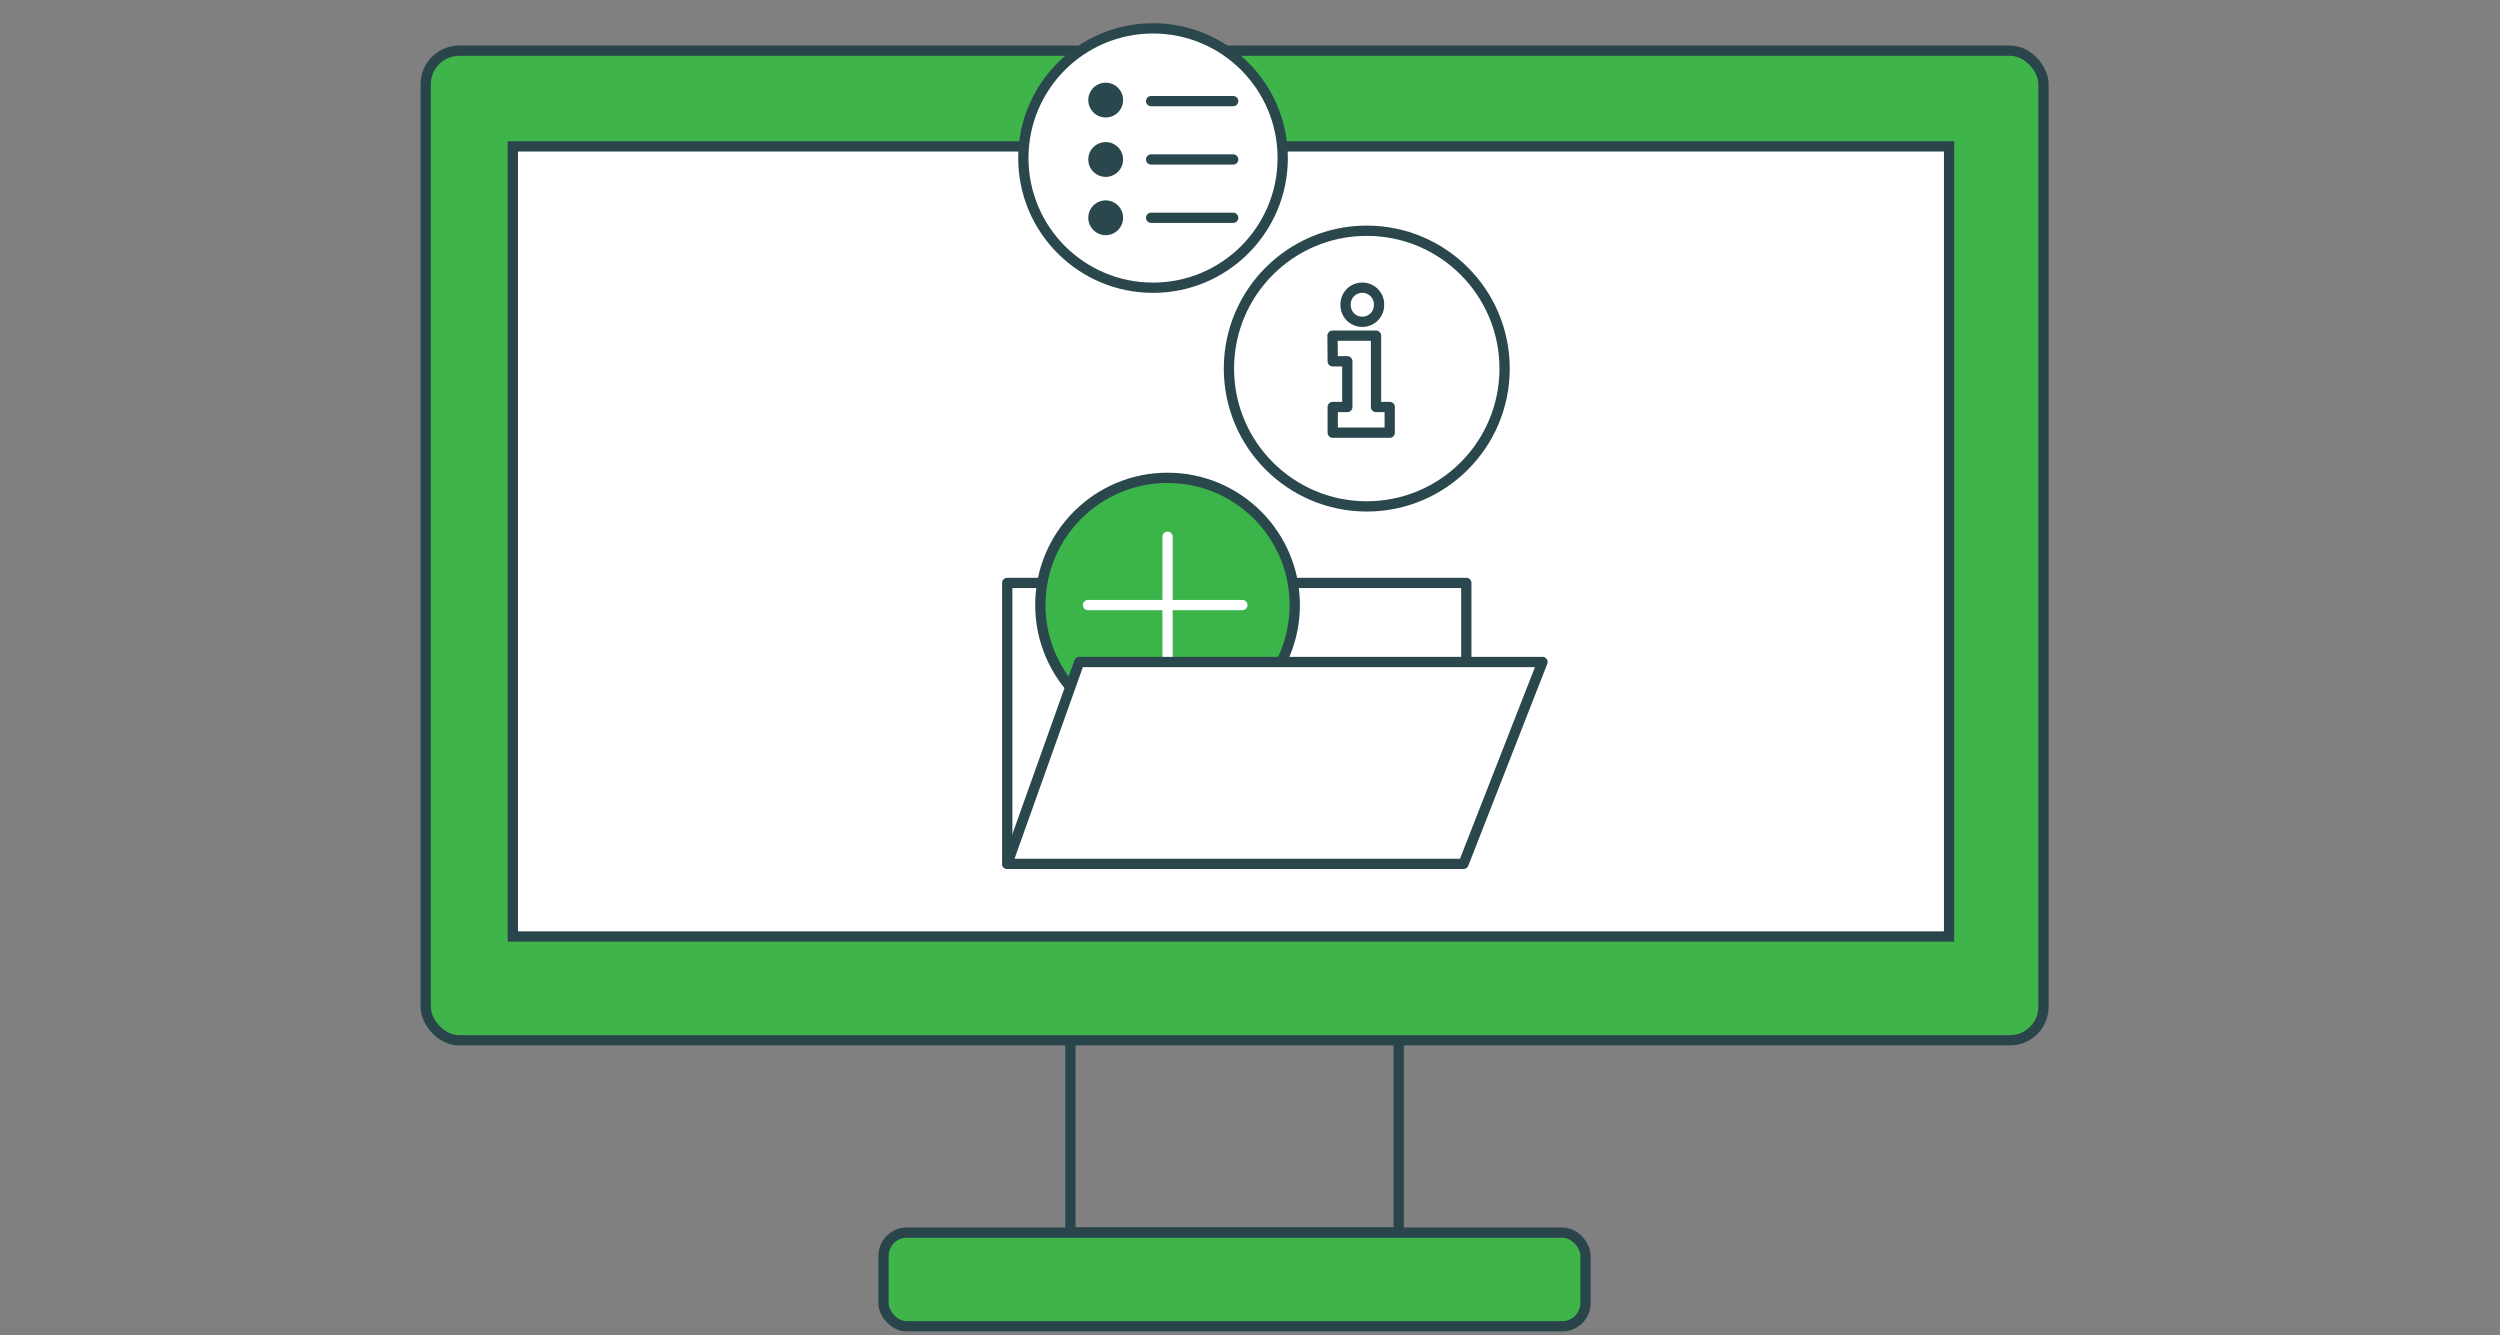
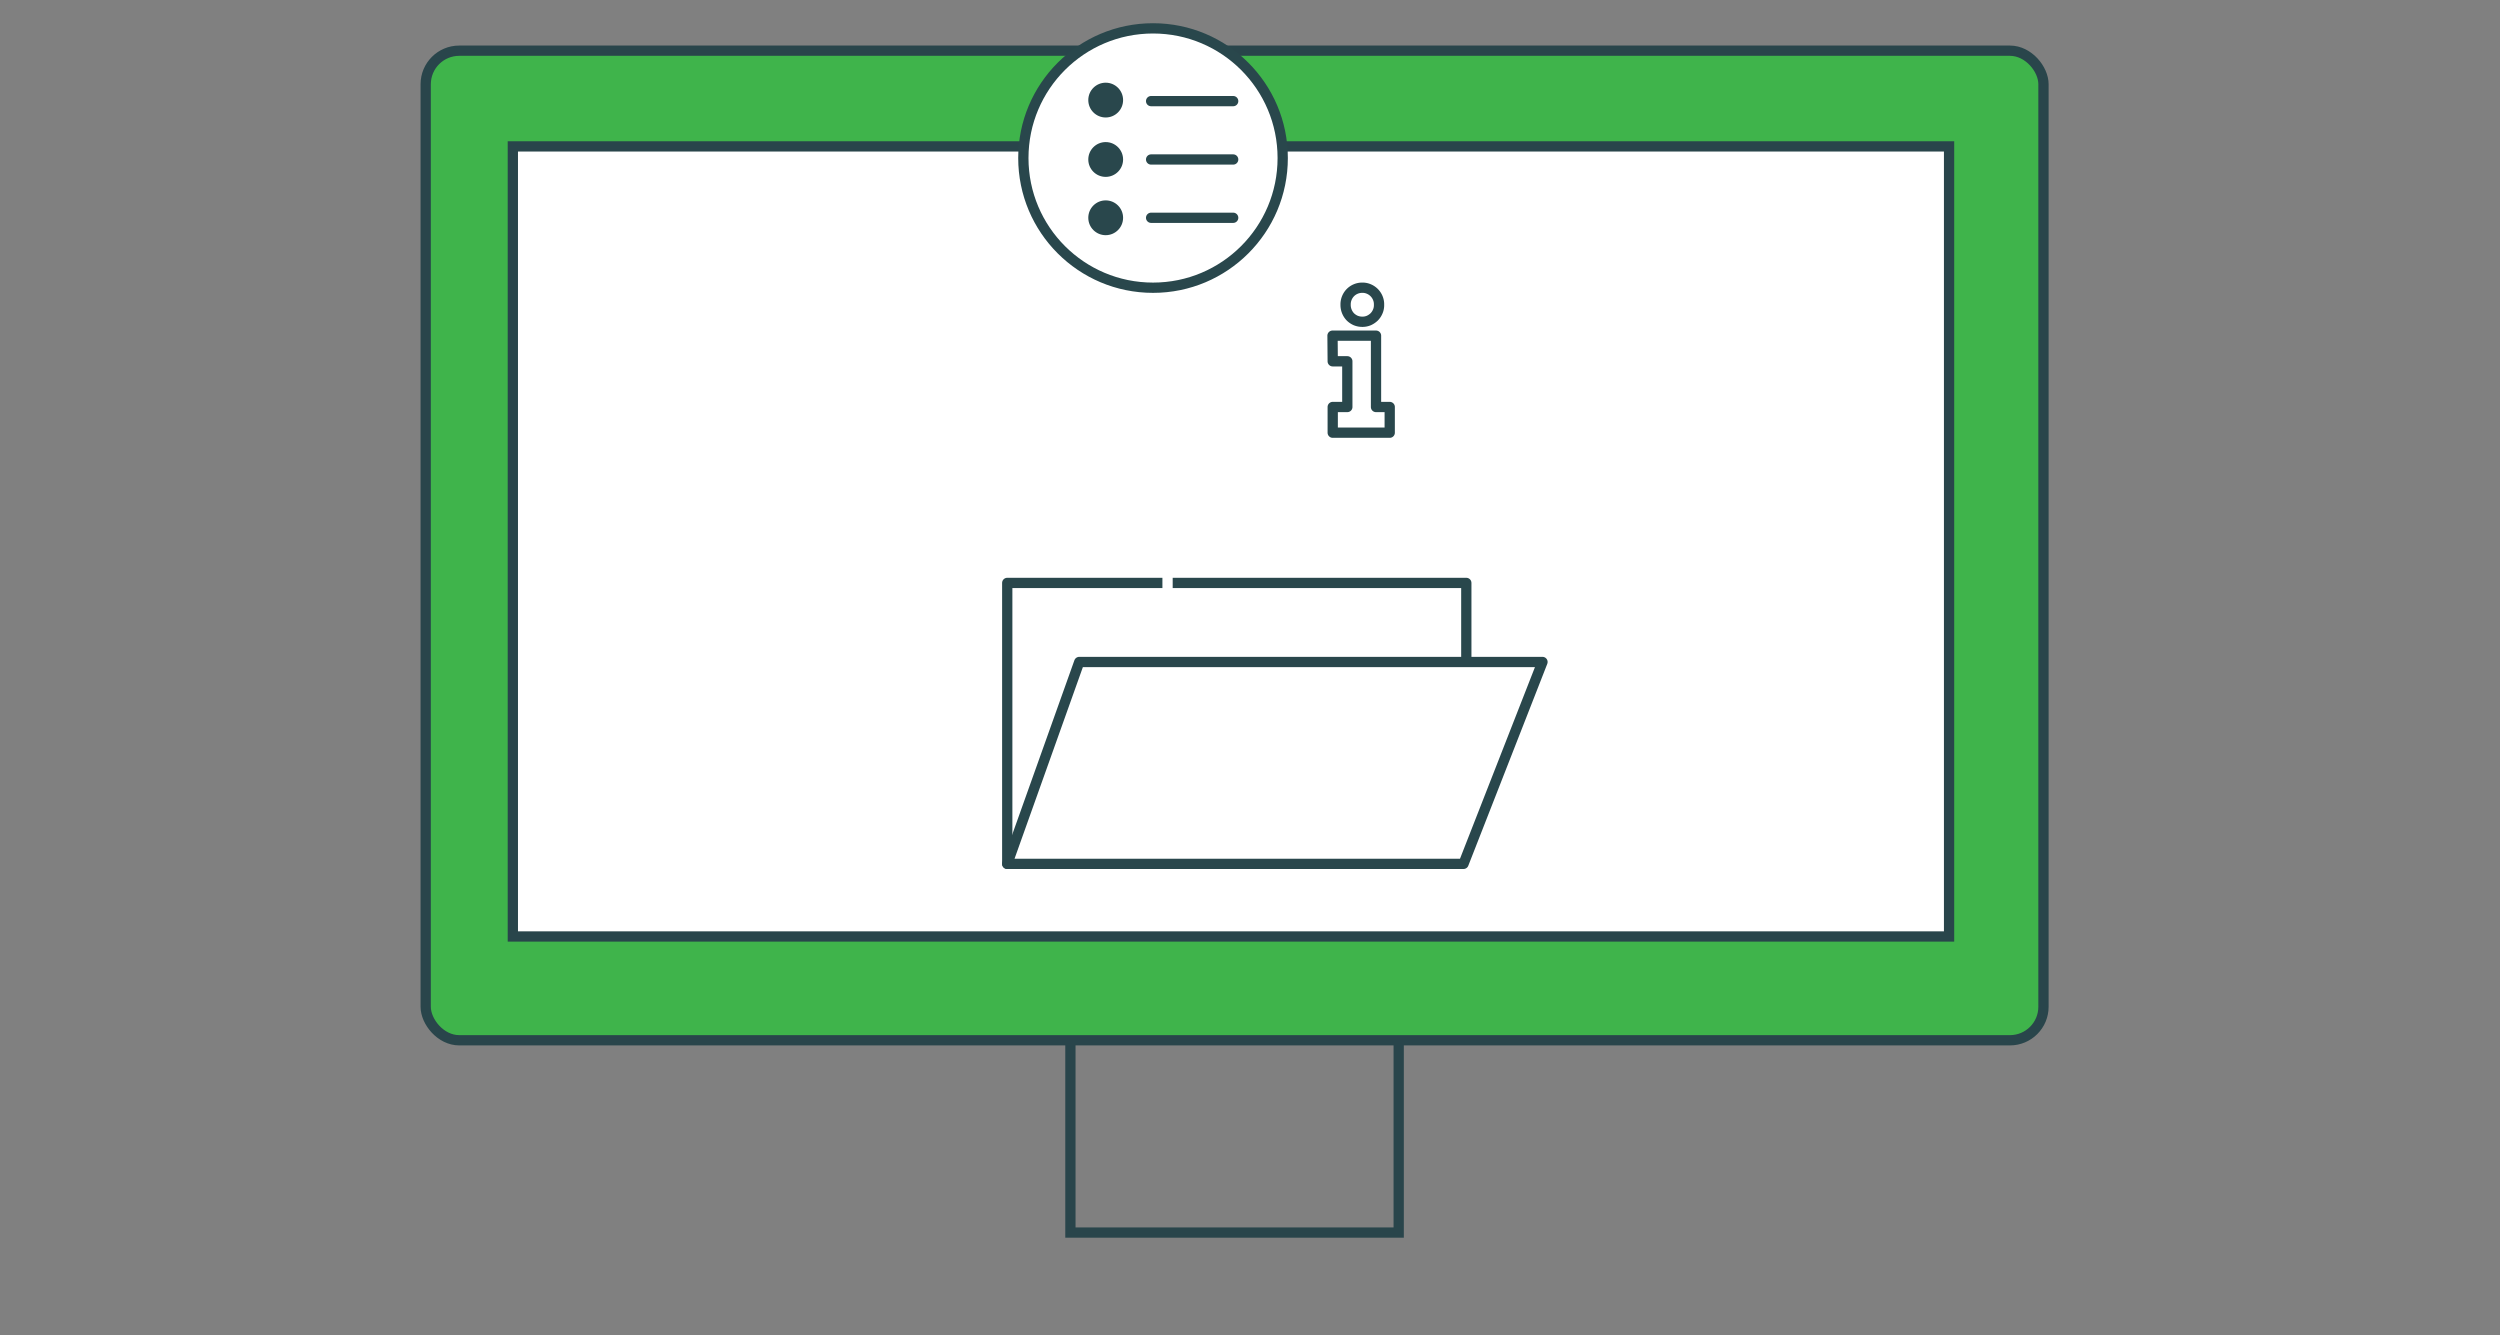
<svg xmlns="http://www.w3.org/2000/svg" id="Layer_1" data-name="Layer 1" viewBox="0 0 364.93 194.9">
  <rect x="0" y="0" width="364.93" height="194.9" fill="#808080" stroke="none" />
  <defs>
    <style>.cls-1,.cls-6,.cls-8{fill:none;}.cls-1,.cls-2,.cls-3{stroke:#29454b;stroke-miterlimit:10;}.cls-1,.cls-2,.cls-3,.cls-4,.cls-6,.cls-7,.cls-8{stroke-width:1.5px;}.cls-2{fill:#3fb44b;}.cls-3,.cls-4{fill:#fff;}.cls-4,.cls-6,.cls-7{stroke:#29474c;}.cls-4,.cls-6,.cls-8{stroke-linecap:round;}.cls-4,.cls-6,.cls-7,.cls-8{stroke-linejoin:round;}.cls-5{fill:#29474c;}.cls-7{fill:#3bb44a;}.cls-8{stroke:#fff;}</style>
  </defs>
  <title>enrich</title>
  <rect class="cls-1" x="156.25" y="146.25" width="47.92" height="33.67" />
  <rect class="cls-2" x="62.14" y="7.4" width="236.15" height="144.45" rx="4.89" />
-   <rect class="cls-2" x="128.97" y="179.93" width="102.47" height="13.67" rx="3.39" />
  <path class="cls-3" d="M284.51,136.7H74.86V21.37H284.51Z" />
-   <circle class="cls-4" cx="199.51" cy="53.8" r="20.12" />
  <path class="cls-4" d="M194.51,49h6.35V59.41h2v3.75h-8.32V59.41h2.13V52.74h-2.13Zm1.91-4.57a2.46,2.46,0,0,1,.7-1.72,2.43,2.43,0,0,1,.77-.52,2.38,2.38,0,0,1,1-.19,2.24,2.24,0,0,1,.93.19,2.44,2.44,0,0,1,1.29,1.29,2.37,2.37,0,0,1,.19,1,2.3,2.3,0,0,1-.19,1,2.48,2.48,0,0,1-.52.78,2.75,2.75,0,0,1-.77.52,2.41,2.41,0,0,1-.93.19,2.57,2.57,0,0,1-1-.19,2.61,2.61,0,0,1-.77-.52,2.51,2.51,0,0,1-.7-1.73Z" />
  <circle class="cls-4" cx="168.31" cy="23.07" r="18.93" />
  <circle class="cls-5" cx="161.4" cy="14.61" r="2.54" />
  <line class="cls-6" x1="168.03" y1="14.76" x2="180.01" y2="14.76" />
  <line class="cls-6" x1="168.03" y1="23.28" x2="180.01" y2="23.28" />
  <line class="cls-6" x1="168.03" y1="31.79" x2="180.01" y2="31.79" />
  <circle class="cls-5" cx="161.4" cy="23.28" r="2.54" />
  <circle class="cls-5" cx="161.4" cy="31.79" r="2.54" />
  <polyline class="cls-6" points="147.03 126.1 147.03 85.09 214.04 85.09 214.04 96.63" />
-   <circle class="cls-7" cx="170.43" cy="88.32" r="18.57" />
  <line class="cls-8" x1="170.43" y1="78.35" x2="170.43" y2="98.55" />
  <line class="cls-8" x1="181.35" y1="88.32" x2="158.82" y2="88.32" />
  <polygon class="cls-4" points="147.03 126.1 213.63 126.1 225.16 96.63 157.54 96.63 147.03 126.1" />
</svg>